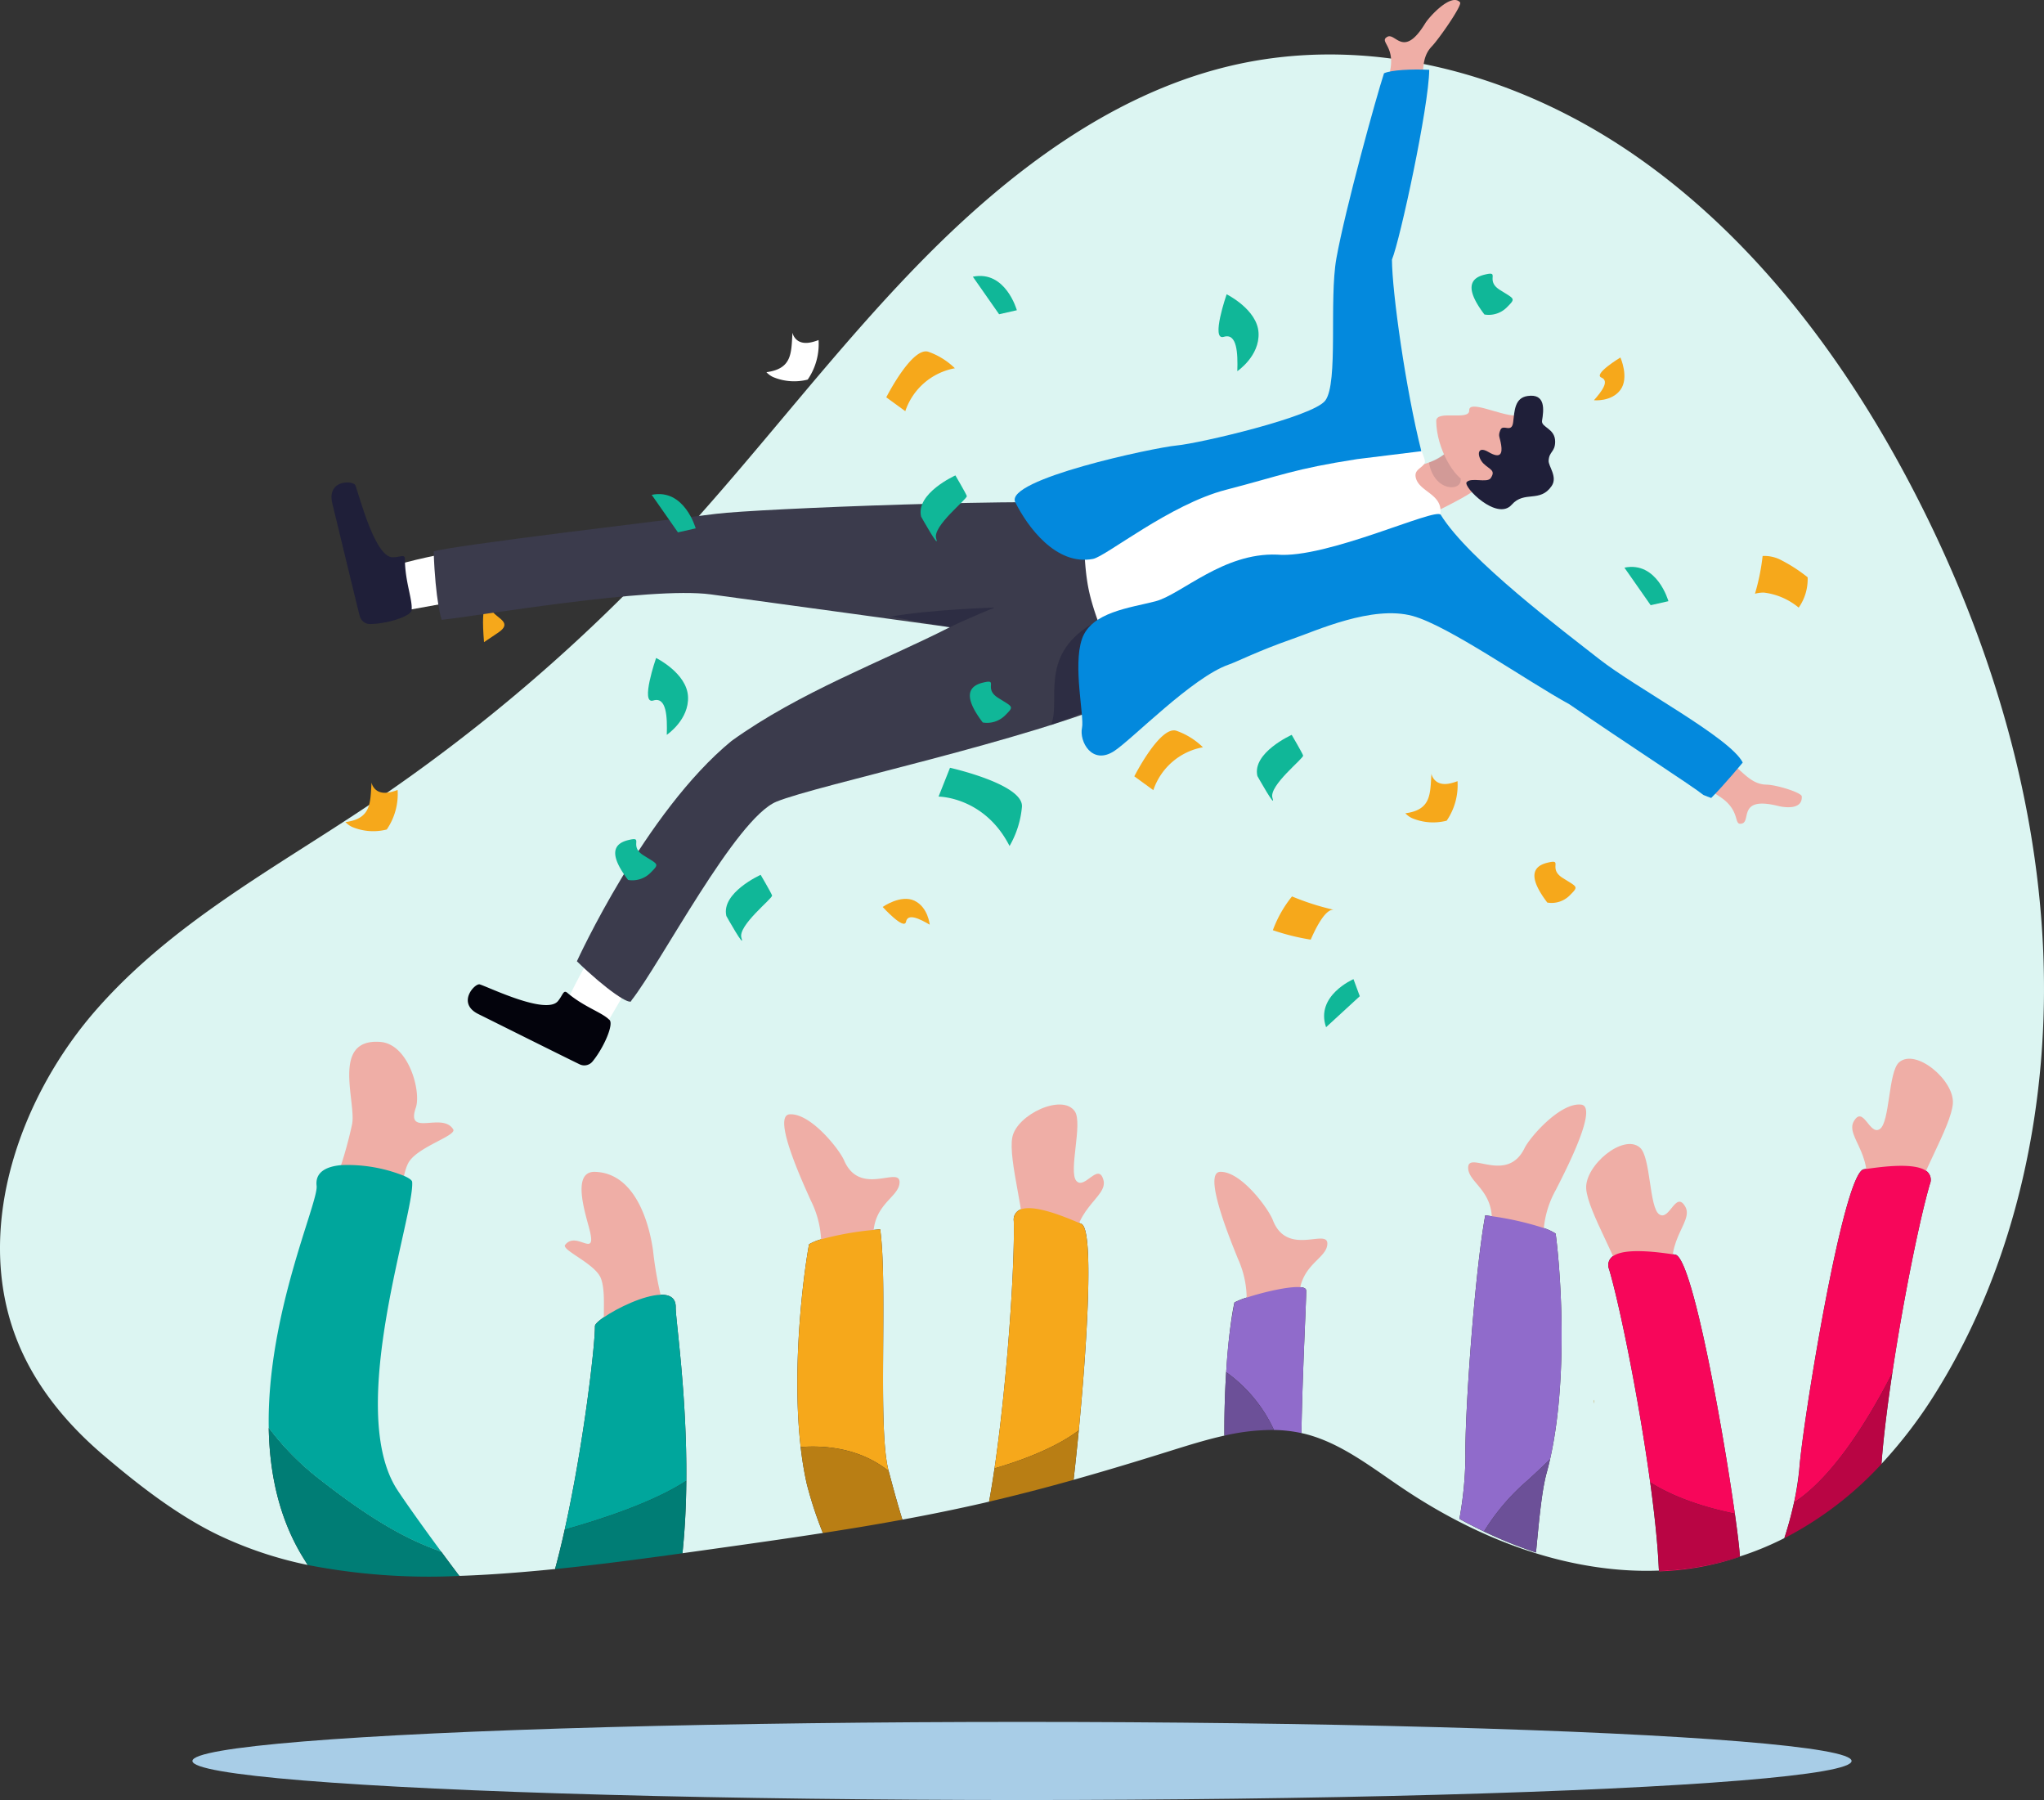
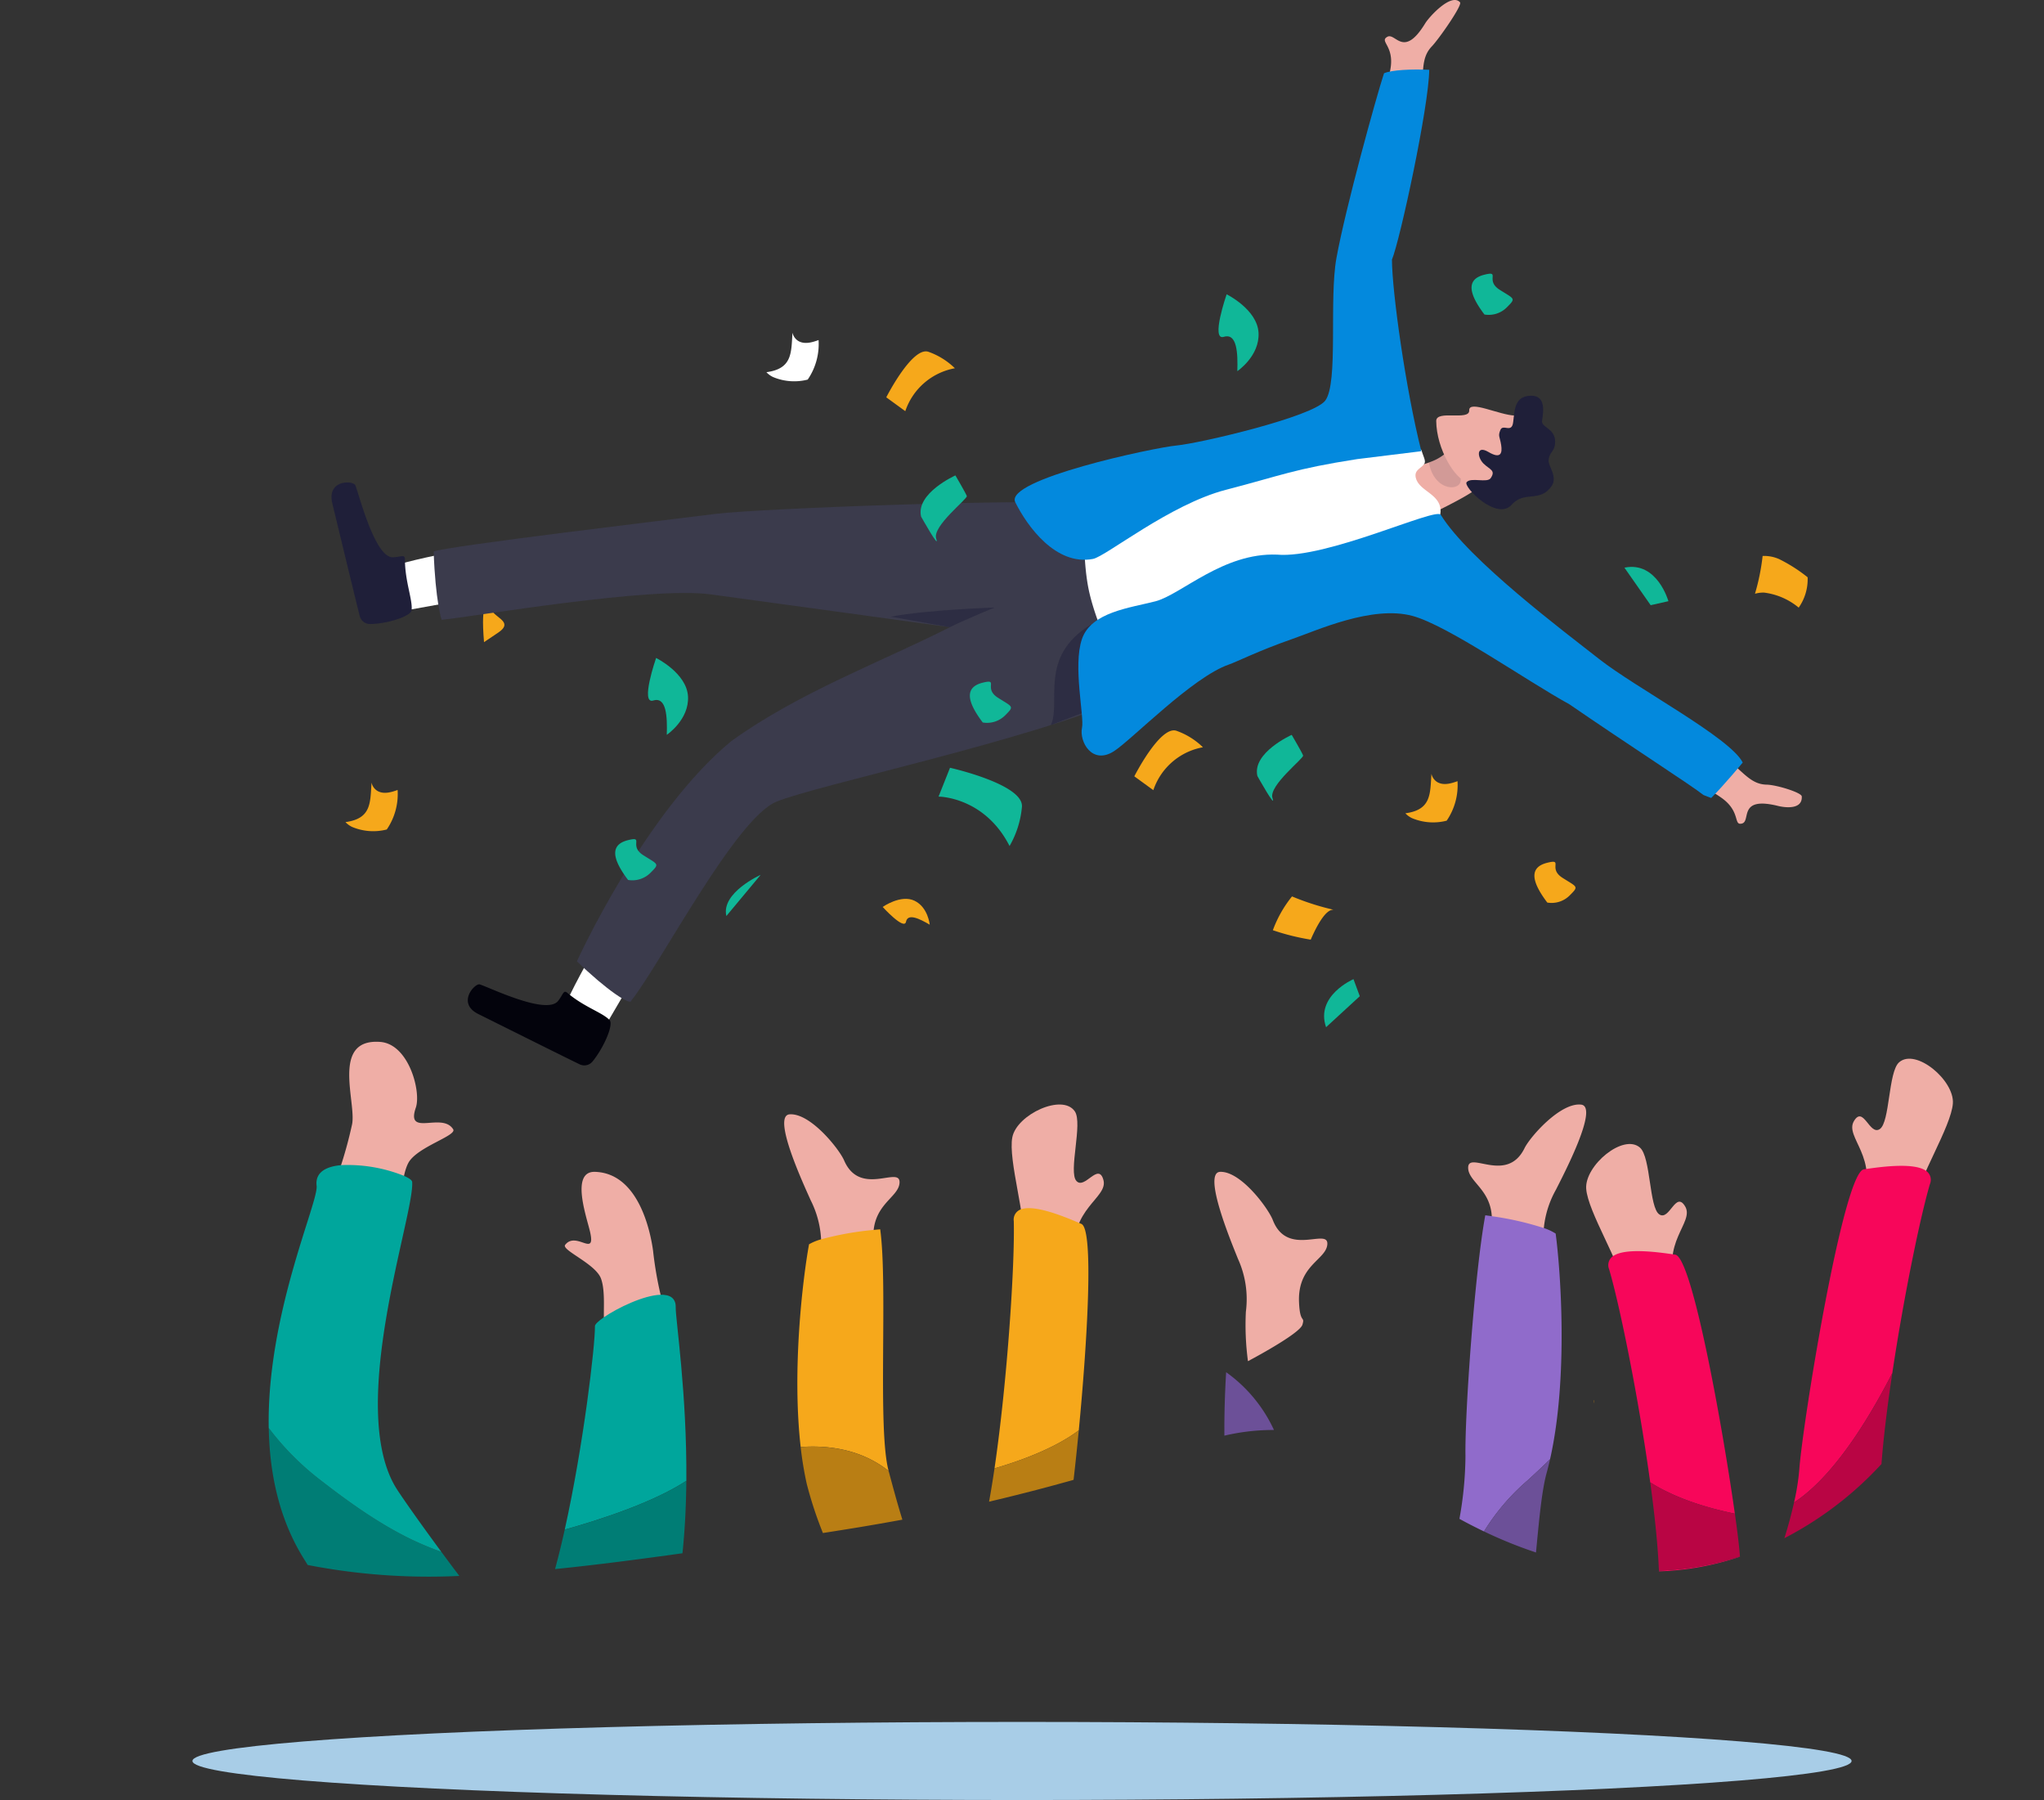
<svg xmlns="http://www.w3.org/2000/svg" width="356.999" height="314.306">
  <rect width="100%" height="100%" fill="#333333" stroke="none" />
  <g data-name="Group 645">
-     <path data-name="Path 1265" d="M356.81 164.965c-1.351-27.3-9.633-53.852-21.792-77.744C322.92 63.45 306.626 41.739 285.6 27.166s-47.087-21.484-71.375-15.505c-20.125 4.953-37.779 18.216-52.902 33.549s-28.192 32.907-42.805 48.819a301.371 301.371 0 0 1-54.459 46.8C47.772 151.71 30.238 161.1 16.984 176.115S-4.51 213.806 2.64 233.147C5.764 241.6 11.5 248.491 18 254.038c6.1 5.2 12.875 10.47 19.976 13.922a67.94 67.94 0 0 0 15.761 5.3c-.246-.4-.48-.778-.7-1.132-4.321-6.946-5.957-14.889-6.1-22.79a47.357 47.357 0 0 0 9.144 9.186c5.246 4.079 11.072 8.211 17.178 10.917q1.888.837 3.827 1.528a463.216 463.216 0 0 0 3.135 4.2q2.475-.083 4.928-.231c3.937-.237 7.868-.569 11.793-.965 4.266-15.686 7.013-38.526 6.965-42.424 0-.308.6-.882 1.567-1.547 2.389-1.644 6.966-3.844 9.882-3.927 1.6-.048 2.7.543 2.661 2.215-.062 2.491 3.248 23.155 1.178 42.921q2.551-.354 5.1-.713c6.477-.909 12.959-1.819 19.427-2.821a67.8 67.8 0 0 1-2.818-8.593c-3.281-14.555-.845-35.013.4-41.82a9.057 9.057 0 0 1 2.07-.856 53.264 53.264 0 0 1 9.217-1.65c.385-.041.769-.076 1.142-.108 1.36 9.924-.5 34.935 1.476 42.2.465 1.708 1.247 4.778 2.4 8.493a329.396 329.396 0 0 0 14.105-2.891c.347-.079.692-.165 1.038-.246 2.808-15.385 4.543-40.423 4.313-49a1.89 1.89 0 0 1 1.248-2.046c2.364-.875 7.491 1.225 10.17 2.376l.391.166c2.656 1.148.421 29.219-1.365 44.689 5.638-1.583 11.25-3.281 16.845-5.034 3.116-.976 6.3-1.972 9.494-2.681-.062-9.9.834-19.121 1.757-23.254a13.18 13.18 0 0 1 2.1-.843c2.82-.932 7.364-2.01 9.39-1.832.621.053 1.006.226 1.029.559.076 1.074-.628 13.573-.825 24.923.189.042.379.084.568.13 6.3 1.559 11.67 5.859 17.173 9.549 11.533 7.733 24.551 13.15 38.049 14.2a57.436 57.436 0 0 0 6.658.135c-.019-.24-.036-.476-.047-.7-.714-15.119-6.042-43.051-8.658-51.916a1.892 1.892 0 0 1 .681-2.3c2.058-1.453 7.555-.743 10.44-.322.147.023.286.042.421.062 3.609.539 10.716 44.486 11.273 52.4.007.1.016.2.025.309a52.853 52.853 0 0 0 7.764-3.2c.024-.075.051-.153.074-.228a56.278 56.278 0 0 0 2.536-11.782c.557-7.912 7.665-51.859 11.273-52.4.134-.019.274-.039.421-.062 2.886-.421 8.382-1.132 10.44.322a1.892 1.892 0 0 1 .681 2.3c-2.343 7.937-6.858 31.156-8.29 46.781l-.184.231c.061-.077.124-.153.184-.231-.066.723-.124 1.425-.177 2.114a81.314 81.314 0 0 0 9.638-12.688c14.05-22.614 19.919-50.671 18.568-77.968Zm-86.678 92.223c-.844 3.066-1.308 8.07-1.859 13.9a79.917 79.917 0 0 1-13.377-5.877 63.623 63.623 0 0 0 1.054-10.927c-.131-7.525 1.635-32.228 3.46-42.078q.56.074 1.135.161a53.49 53.49 0 0 1 9.129 2.081 9 9 0 0 1 2.028.951c.921 6.852 2.392 27.401-1.57 41.789Z" fill="#dcf5f2" />
    <path data-name="Path 1266" d="M84.538 112.127c-.627-7.67.571-6.471 1.53-5.273s3.447 1.917.959 3.6Z" fill="#f6a81b" />
    <path data-name="Path 1267" d="M217.964 237.677a47.473 47.473 0 0 1-.364-8.629 17.016 17.016 0 0 0-1.393-9.265c-1.031-2.6-6.269-15.066-3.094-15.166 3.648-.115 8.417 6.407 9.191 8.413 2.533 6.572 9.778 1.241 9.522 4.266-.229 2.714-5.212 3.6-4.942 10.085.162 3.893 1.066 2.306.595 3.923s-9.515 6.373-9.515 6.373Z" fill="#efaea6" />
    <path data-name="Path 1268" d="M268.465 225.399a47.467 47.467 0 0 0 1.11-8.565 17.015 17.015 0 0 1 2.19-9.11c1.252-2.5 7.55-14.466 4.4-14.841-3.625-.43-8.941 5.654-9.885 7.585-3.093 6.327-9.849.39-9.856 3.425-.006 2.723 4.88 4.04 4.05 10.475-.5 3.864-1.262 2.205-.932 3.857s8.923 7.174 8.923 7.174Z" fill="#efaea6" />
    <path data-name="Path 1269" d="M144.069 227.415a47.471 47.471 0 0 1-.706-8.608 17.015 17.015 0 0 0-1.759-9.2c-1.133-2.553-6.862-14.805-3.693-15.031 3.641-.259 8.665 6.068 9.517 8.042 2.792 6.466 9.819.852 9.684 3.885-.122 2.721-5.065 3.806-4.538 10.273.316 3.883 1.157 2.262.75 3.9s-9.255 6.739-9.255 6.739Z" fill="#efaea6" />
    <path data-name="Path 1270" d="M187.699 219.563c-.964-8.6 5.9-10.367 5.02-13.535s-3.29 1.776-4.721.176 1.153-10.047-.27-12.143c-2.159-3.181-10.124.541-10.916 4.507s2.594 14.6 1.814 18.013 9.073 2.982 9.073 2.982Z" fill="#efaea6" />
    <path data-name="Path 1271" d="M325.165 210.14c3.144-8.068-3.035-11.536-1.37-14.371s2.722 2.562 4.517 1.384 1.469-10.006 3.383-11.666c2.9-2.519 9.644 3.127 9.39 7.163s-6.263 13.447-6.385 16.941-9.535.549-9.535.549Z" fill="#efaea6" />
    <path data-name="Path 1272" d="M292.958 225.036c-3.144-8.068 3.036-11.536 1.371-14.371s-2.722 2.562-4.517 1.384-1.469-10.006-3.383-11.666c-2.9-2.519-9.644 3.127-9.39 7.163s6.263 13.447 6.385 16.941 9.534.549 9.534.549Z" fill="#efaea6" />
    <g data-name="Group 635">
      <path data-name="Path 1273" d="M247.47 19.287a31.2 31.2 0 0 0 .963-5.437c.16-2.4.155-4.2 1.652-5.759 1.228-1.28 5.357-7.191 4.922-7.683-1.509-1.722-5.367 2.495-6.083 3.665-3.816 6.241-5.179 1.539-6.624 2.358s1.27 1.541.548 5.627c-.433 2.453-1.419 4.944-1.267 6.005s5.889 1.224 5.889 1.224Z" fill="#efaea6" />
      <path data-name="Path 1274" d="m240.704 87.062 5.725 4.7c2.715-1.9 10.083-4.867 12.186-7.044 2.307-2.389 2-2.523 2-2.523l-5.247-2.325-2.469-1.094a8.681 8.681 0 0 1-3.008 1.863 17.477 17.477 0 0 1-6.256 1.182c-2.046.041-2.931 5.241-2.931 5.241Z" fill="#efaea6" />
      <path data-name="Path 1275" d="M252.9 78.774a12 12 0 0 1-3.329 1.989c.874 4.875 5.128 5.028 5.515 3.353a33.845 33.845 0 0 0 .282-4.249Z" fill="#1f1f39" opacity=".14" />
      <g data-name="Group 632">
        <path data-name="Path 1276" d="M264.6 72.561c-2.735-.071-8.076-2.778-7.992-.9s-5.779-.156-5.761 1.852c.045 4.864 3.28 10.272 5.6 10.765s8.706-.224 8.706-.224Z" fill="#efaea6" />
        <path data-name="Path 1277" d="M262.19 77.717c-.239-1.52-.595-1.547-.132-2.65s1.986.667 2.227-1.353.27-4.223 2.5-4.564c3.227-.493 2.844 2.472 2.544 4.308-.193 1.182 2.3 1.324 2.289 3.664-.008 1.835-1.061 1.683-1.139 3.321-.047.989 1.619 2.819.523 4.423-2.032 2.976-4.772.754-6.968 3.26-2.562 2.922-8.537-3.145-7.878-3.928.77-.914 3.6.2 4.21-.715.926-1.379-.182-1.48-1.249-2.528-1.139-1.12-1.3-3.3.868-2.022s2.421.16 2.205-1.216Z" fill="#1f1f39" />
      </g>
      <path data-name="Path 1278" d="M298.93 130.858a30.689 30.689 0 0 1 4.457 3.208c1.783 1.607 3.032 2.9 5.162 2.943 1.747.035 6.1 1.382 6.142 2.051.146 2.318-2.842 1.99-4.155 1.664-7.007-1.735-4.684 2.615-6.262 3.065s-.187-2.017-3.535-4.429c-2.01-1.448-4.431-2.526-5.064-3.4s3.255-5.102 3.255-5.102Z" fill="#efaea6" />
      <g data-name="Group 634">
        <path data-name="Path 1279" d="M69.537 98.59c3.06-1 11.015-2.506 11.015-2.506l1.968 8.4-11.966 2.157-4.878-4.765Z" fill="#fff" />
        <path data-name="Path 1280" d="M70.72 97.637c-.005-.933-.738-.349-2.115-.331-3.151.043-5.883-10.985-6.55-12.58-.345-.823-5.047-1.053-4 3.222.9 3.7 3.751 15.551 4.764 19.589a1.854 1.854 0 0 0 1.805 1.427c3.046-.031 7.454-1.411 7.278-2.566.123-1.849-1.161-4.871-1.182-8.761Z" fill="#1f1f39" />
        <g data-name="Group 633">
          <path data-name="Path 1281" d="M99.019 174.89c1.275-3.024 5.39-10.2 5.39-10.2l7.537 3.823-6.275 10.717-6.752.768Z" fill="#fff" />
          <path data-name="Path 1282" d="M99.09 173.36c-.7-.591-.745.353-1.638 1.44-2.043 2.488-12.034-2.415-13.659-2.912-.839-.256-4.105 3.268-.242 5.181 3.341 1.654 14.024 6.992 17.691 8.777a1.859 1.859 0 0 0 2.249-.5c1.982-2.4 3.859-6.72 2.885-7.319-1.292-1.277-4.382-2.203-7.286-4.667Z" fill="#03030c" />
        </g>
        <path data-name="Path 1283" d="M195.902 88.059c-14.183-1.22-63.732.768-70.76 1.653s-47.215 5.662-49.4 6.587c.3 8.655 1.385 11.929 1.385 11.929 5.9-.58 36.39-5.867 47-4.442s41.773 5.732 41.773 5.732c-11.816 6-26.247 11.307-38.127 19.854-15.123 12.39-27.015 38.48-27.015 38.48 5.144 5 9.467 7.866 9.519 6.844 5.076-6.408 18.2-31.783 25.331-34.713s43.969-10.648 61.223-18.208c1.784-.782-.963-28.126-.963-28.126Z" fill="#3b3b4c" />
        <path data-name="Path 1284" d="M155.56 107.683c5.974 1.05 10.337 1.836 10.337 1.836 3.571-1.728 7.835-3.434 7.835-3.434s-11.65.363-18.172 1.598Z" fill="#1f1f39" opacity=".49" />
        <path data-name="Path 1285" d="M183.54 126.604c1.848-3.951-2.251-11.926 6.993-17.545l3.509 13.875c-2.802.704-2.802.704-10.502 3.67Z" fill="#1f1f39" opacity=".49" />
      </g>
      <path data-name="Path 1286" d="M251.598 89.362c.125-3.1-3.675-3.534-4.3-5.874-.381-1.42.9-1.666 1.453-2.487.34-.505-.135-1.213-.46-2.336-.852-2.948-58.831 9.985-58.831 9.985s-.583 8.832.812 14.865 5.571 15.235 7.6 14.523 51.892-22.323 51.892-22.323a17.536 17.536 0 0 0 1.834-6.353Z" fill="#fff" />
      <path data-name="Path 1287" d="M188.973 111.576c-1.614 4.7.43 13.537.008 15.5-.514 2.384 1.753 6.61 5.64 4.055 3.153-2.071 13.649-12.892 20-15.092 1.487-.514 5.036-2.346 11.085-4.465 4.135-1.417 13.951-5.957 21.025-4.02 6.252 1.712 19.876 11.318 27.367 15.418 10.514 7.221 21.432 14.247 23.419 15.842.015.012 1.341.537 1.356.522 2.263-2.263 5.5-6.169 5.507-6.19-2.185-4.349-18.593-12.971-25.07-18.064-6.071-4.773-22.8-17.3-27.674-25.191-.84-1.361-19.943 7.728-28.608 6.954-9.389-.375-16.734 6.981-21.224 8.151-4.434 1.149-11.215 1.874-12.831 6.58Z" fill="#0389dd" />
      <path data-name="Path 1288" d="M248.247 78.786c-2.732-10.815-5.11-27.793-5.133-33.456 1.415-3.412 6.454-26.747 6.512-33.142-2.981-.146-6.634.018-7.9.61-1.377 4.2-6.75 23.637-8.309 32.273-1.316 7.293.372 21.736-1.941 24.862-2.1 2.843-21.993 7.484-25.963 7.853s-30.158 5.937-28.188 9.907c2.082 4.194 7.1 11.152 13.581 9.9 2.255-.437 13.423-9.531 23.2-12.064s11.808-3.631 22.927-5.363" fill="#0389dd" />
    </g>
    <path data-name="Path 1289" d="M55.23 217.762c1.238-3.842-.825-2.165 1.519-6.978a73.572 73.572 0 0 0 4.712-14.319c.923-3.725-3.81-15.183 4.947-14.533 5 .371 7.18 8.691 6.218 11.484-1.787 5.191 4.619.694 6.526 3.775.7 1.124-6.4 3.093-7.855 5.914-1.288 2.5-1.173 7.3-1.611 8.533-1.8 5.044-1.054 7.647-2.486 9.465s-11.97-3.341-11.97-3.341Z" fill="#efaea6" />
    <path data-name="Path 1290" d="M117.471 237.359c-.714-3.434.913-1.794-.666-6.17a63.928 63.928 0 0 1-2.744-12.807c-.453-3.3-2.5-13.513-10.129-13.763-4.356-.143-1.451 7.948-.879 10.45 1.063 4.651-2.411-.184-4.344 2.3-.705.907 5.242 3.265 6.239 5.837.881 2.275.337 6.416.6 7.521 1.084 4.524.2 6.7 1.271 8.408s10.652-1.776 10.652-1.776Z" fill="#efaea6" />
    <path data-name="Path 1291" d="M232.887 158.846a.883.883 0 0 1-.108.01c-1.4.062-2.981 3.207-3.852 5.217a39.918 39.918 0 0 1-6.612-1.647 20.727 20.727 0 0 1 3.344-5.9 44.606 44.606 0 0 0 7.228 2.32Z" fill="#f6a81b" />
    <path data-name="Path 1292" d="M210.099 130.481a11.268 11.268 0 0 0-8.662 7.491l-3.321-2.416s4.531-8.936 7.372-7.947a12.593 12.593 0 0 1 4.611 2.872Z" fill="#f6a81b" />
    <path data-name="Path 1293" d="M166.778 64.303a11.268 11.268 0 0 0-8.662 7.491l-3.321-2.416s4.531-8.936 7.372-7.947a12.592 12.592 0 0 1 4.611 2.872Z" fill="#f6a81b" />
    <path data-name="Path 1294" d="M109.697 153.649c-3.086-4.075-2.905-6.232 0-6.951s.029.959 2.666 2.636 2.876 1.438 1.2 3.116a4.465 4.465 0 0 1-3.866 1.199Z" fill="#10b798" />
    <path data-name="Path 1295" d="M270.244 157.598c-3.086-4.075-2.905-6.232 0-6.951s.029.959 2.666 2.637 2.876 1.438 1.2 3.116a4.465 4.465 0 0 1-3.866 1.198Z" fill="#f6a81b" />
    <path data-name="Path 1296" d="M171.643 126.153c-3.087-4.075-2.906-6.232 0-6.951s.029.959 2.666 2.637 2.876 1.438 1.2 3.116a4.465 4.465 0 0 1-3.866 1.198Z" fill="#10b798" />
    <path data-name="Path 1297" d="M259.266 54.915c-3.086-4.075-2.906-6.232 0-6.951s.029.959 2.666 2.636 2.876 1.438 1.2 3.116a4.465 4.465 0 0 1-3.866 1.199Z" fill="#10b798" />
-     <path data-name="Path 1298" d="M113.826 86.405c5.718-1.178 7.683 5.854 7.683 5.854l-3.1.7Z" fill="#10b798" />
    <path data-name="Path 1299" d="M283.718 99.12c5.718-1.178 7.683 5.854 7.683 5.854l-3.1.7Z" fill="#10b798" />
    <path data-name="Path 1300" d="M231.608 179.362c-1.923-5.513 4.788-8.389 4.788-8.389l1.1 2.978Z" fill="#10b798" />
-     <path data-name="Path 1301" d="M169.917 48.317c5.718-1.178 7.683 5.854 7.683 5.854l-3.1.7Z" fill="#10b798" />
    <path data-name="Path 1302" d="M176.326 147.724c-4.4-8.628-12.4-8.628-12.4-8.628l2-5.033s12.9 2.876 12.562 6.831a16.612 16.612 0 0 1-2.162 6.83Z" fill="#10b798" />
-     <path data-name="Path 1303" d="M126.864 159.948c-.959-4.075 5.992-7.19 5.992-7.19s1.829 3.116 1.993 3.6-6.068 5.273-5.349 7.43-2.636-3.84-2.636-3.84Z" fill="#10b798" />
+     <path data-name="Path 1303" d="M126.864 159.948c-.959-4.075 5.992-7.19 5.992-7.19Z" fill="#10b798" />
    <path data-name="Path 1304" d="M219.613 135.506c-.959-4.075 5.992-7.19 5.992-7.19s1.83 3.116 1.993 3.6-6.068 5.273-5.349 7.43-2.636-3.84-2.636-3.84Z" fill="#10b798" />
    <path data-name="Path 1305" d="M160.876 90.203c-.959-4.075 5.992-7.19 5.992-7.19s1.829 3.116 1.993 3.6-6.068 5.273-5.349 7.43-2.636-3.84-2.636-3.84Z" fill="#10b798" />
    <path data-name="Path 1306" d="M116.458 128.311c.1-3.116-.03-6.711-2.364-5.992s.5-7.43.5-7.43 5.345 2.636 5.571 6.711-3.707 6.711-3.707 6.711Z" fill="#10b798" />
    <path data-name="Path 1307" d="M216.106 64.809c.1-3.116-.03-6.711-2.364-5.992s.5-7.43.5-7.43 5.346 2.636 5.571 6.711-3.707 6.711-3.707 6.711Z" fill="#10b798" />
    <path data-name="Path 1308" d="M162.383 161.461c-1.744-1.02-3.829-2.063-4.143-.511s-4.075-2.587-4.075-2.587 3.157-2.226 5.546-1.091 2.672 4.189 2.672 4.189Z" fill="#f6a81b" />
-     <path data-name="Path 1309" d="M278.39 69.889c1.338-1.514 2.765-3.357 1.3-3.966s3.327-3.5 3.327-3.5 1.572 3.529 0 5.653-4.627 1.813-4.627 1.813Z" fill="#f6a81b" />
    <path data-name="Path 1310" d="M252.67 143.303a9.513 9.513 0 0 1-6.061-.45 3.77 3.77 0 0 1-1.15-.842c4.542-.61 4.32-3.372 4.551-6.9a2.28 2.28 0 0 0 .982 1.427c1 .607 2.212.37 3.574-.137a10.97 10.97 0 0 1-1.896 6.902Z" fill="#f6a81b" />
    <path data-name="Path 1311" d="M67.551 144.839a9.513 9.513 0 0 1-6.061-.45 3.769 3.769 0 0 1-1.15-.842c4.542-.61 4.32-3.372 4.551-6.9a2.28 2.28 0 0 0 .982 1.427c1 .607 2.212.37 3.574-.137a10.97 10.97 0 0 1-1.896 6.902Z" fill="#f6a81b" />
    <path data-name="Path 1312" d="M141.072 66.281a9.513 9.513 0 0 1-6.061-.45 3.77 3.77 0 0 1-1.15-.842c4.542-.61 4.32-3.372 4.551-6.9a2.281 2.281 0 0 0 .982 1.427c1 .607 2.212.37 3.574-.137a10.97 10.97 0 0 1-1.896 6.902Z" fill="#fff" />
    <path data-name="Path 1313" d="M314.155 106.098a11.719 11.719 0 0 0-6.026-2.62 5.156 5.156 0 0 0-1.611.2 38.142 38.142 0 0 0 1.338-6.6 6.446 6.446 0 0 1 2.882.547 27.28 27.28 0 0 1 4.979 3.177 8.63 8.63 0 0 1-1.562 5.296Z" fill="#f6a81b" />
    <g data-name="Group 639">
      <g data-name="Group 637">
        <path data-name="Path 1314" d="M73.262 269.445c-6.106-2.707-11.932-6.839-17.178-10.917a47.356 47.356 0 0 1-9.144-9.186c.143 7.9 1.779 15.844 6.1 22.791l.7 1.132a110.674 110.674 0 0 0 26.484 1.911 472.363 472.363 0 0 1-3.135-4.2q-1.936-.697-3.827-1.531Z" fill="#007d75" />
        <g data-name="Group 636">
          <path data-name="Path 1315" d="M118.02 228.297c.041-1.673-1.059-2.263-2.661-2.215-2.916.083-7.493 2.283-9.882 3.927-.964.665-1.57 1.239-1.566 1.547.041 3.356-1.99 20.751-5.277 35.534 6.053-1.693 15.434-4.715 21.24-8.524.129-15.141-1.903-28.313-1.854-30.269Z" fill="#00a69c" />
          <path data-name="Path 1316" d="M119.198 271.218c.444-4.239.64-8.519.675-12.652-5.805 3.809-15.186 6.831-21.24 8.524a153.515 153.515 0 0 1-1.688 6.89c7.432-.75 14.846-1.734 22.253-2.762Z" fill="#007d75" />
        </g>
        <path data-name="Path 1317" d="M289.761 274.38a49.05 49.05 0 0 0 14.13-2.555v-.04a52.742 52.742 0 0 1-14.137 2.468c0 .043.003.084.007.127Z" fill="#f7065a" />
      </g>
      <g data-name="Group 638">
        <path data-name="Path 1318" d="M269.678 214.444a53.494 53.494 0 0 0-9.129-2.081q-.576-.087-1.135-.161c-1.825 9.85-3.591 34.553-3.46 42.078a63.618 63.618 0 0 1-1.054 10.927 79.912 79.912 0 0 0 13.377 5.877c.551-5.825 1.015-10.829 1.859-13.9 3.962-14.385 2.491-34.937 1.574-41.794a9 9 0 0 0-2.032-.946Z" fill="none" />
        <path data-name="Path 1319" d="M320.864 261.932q1.6-1.4 3.118-2.934a62.95 62.95 0 0 0 4.622-5.247c.061-.077.124-.153.184-.231 1.432-15.625 5.947-38.844 8.29-46.781a1.892 1.892 0 0 0-.681-2.3c-2.058-1.453-7.555-.743-10.44-.322-.147.023-.286.042-.421.062-3.609.539-10.716 44.486-11.273 52.4a56.264 56.264 0 0 1-2.536 11.782 51.212 51.212 0 0 0 5.85-3.774q1.685-1.256 3.287-2.655Z" fill="none" />
        <path data-name="Path 1320" d="M328.604 253.752a62.916 62.916 0 0 1-4.622 5.247 62.916 62.916 0 0 0 4.622-5.247Z" fill="#b90544" />
        <path data-name="Path 1321" d="M320.864 261.932q-1.6 1.4-3.289 2.655 1.687-1.256 3.289-2.655Z" fill="#b90544" />
        <path data-name="Path 1322" d="M323.982 258.998q-1.516 1.535-3.118 2.934 1.603-1.398 3.118-2.934Z" fill="#b90544" />
        <path data-name="Path 1323" d="M317.576 264.587a51.22 51.22 0 0 1-5.85 3.774 51.212 51.212 0 0 0 5.85-3.774Z" fill="#b90544" />
      </g>
      <path data-name="Path 1324" d="M71.987 206.371c-.025-.3-.559-.668-1.423-1.052a26.428 26.428 0 0 0-11-1.871c-2.627.237-4.547 1.248-4.265 3.614.343 2.865-8.721 22.44-8.363 42.28a47.36 47.36 0 0 0 9.144 9.186c5.246 4.079 11.072 8.211 17.178 10.917q1.889.837 3.827 1.528c-4.236-5.742-7.323-10.179-8.006-11.325-8.507-14.275 3.368-47.683 2.908-53.277Z" fill="#00a69c" />
    </g>
    <g data-name="Group 640">
      <path data-name="Path 1325" d="M155.209 256.853c-1.975-7.261-.117-32.273-1.476-42.2-.373.032-.757.067-1.142.108a53.266 53.266 0 0 0-9.217 1.65 9.056 9.056 0 0 0-2.07.856c-1.067 5.852-3.017 21.792-1.459 35.4 4.359-.324 10.354.203 15.364 4.186Z" fill="#f6a81b" />
      <path data-name="Path 1326" d="M143.727 267.683q3.137-.486 6.269-1 3.81-.634 7.61-1.331c-1.148-3.715-1.93-6.785-2.4-8.493-5.01-3.984-11-4.51-15.365-4.185a60.775 60.775 0 0 0 1.063 6.422 67.794 67.794 0 0 0 2.823 8.587Z" fill="#b97e14" />
    </g>
    <g data-name="Group 641">
      <path data-name="Path 1327" d="M188.872 213.709c-.124-.053-.255-.11-.391-.166-2.679-1.151-7.806-3.251-10.17-2.376a1.89 1.89 0 0 0-1.248 2.046c.2 7.562-1.123 27.93-3.365 43.187 4.4-1.282 10.525-3.476 14.72-6.647 1.483-15.471 2.665-35.088.454-36.044Z" fill="#f6a81b" />
      <path data-name="Path 1328" d="M187.507 258.398c.3-2.59.611-5.534.91-8.645-4.2 3.171-10.322 5.365-14.72 6.647-.3 2.042-.616 3.994-.948 5.81a343.12 343.12 0 0 0 14.758-3.812Z" fill="#b97e14" />
    </g>
    <g data-name="Group 643">
-       <path data-name="Path 1329" d="M222.507 249.693a24.226 24.226 0 0 1 4.8.544c.2-11.349.9-23.849.825-24.923-.023-.332-.408-.506-1.029-.559-2.026-.179-6.57.9-9.39 1.832a13.18 13.18 0 0 0-2.1.843 88.268 88.268 0 0 0-1.443 12.175 25.452 25.452 0 0 1 8.337 10.088Z" fill="#906bcb" />
      <path data-name="Path 1330" d="M213.846 250.684a37.138 37.138 0 0 1 8.661-.992 25.451 25.451 0 0 0-8.352-10.087c-.21 3.411-.334 7.192-.309 11.079Z" fill="#6c5098" />
      <g data-name="Group 642">
        <path data-name="Path 1331" d="M266.727 258.566a152.29 152.29 0 0 0 4-3.761c3.209-14.183 1.847-32.923.979-39.409a9 9 0 0 0-2.028-.951 53.494 53.494 0 0 0-9.129-2.081q-.576-.087-1.135-.161c-1.825 9.85-3.591 34.553-3.46 42.078a63.618 63.618 0 0 1-1.054 10.927q2.113 1.162 4.292 2.2a38.1 38.1 0 0 1 7.535-8.842Z" fill="#906bcb" />
        <path data-name="Path 1332" d="M270.132 257.188c.214-.778.412-1.574.595-2.384-1.155 1.13-2.48 2.38-4 3.761a38.1 38.1 0 0 0-7.539 8.841 77.451 77.451 0 0 0 9.085 3.677c.551-5.824 1.015-10.828 1.859-13.895Z" fill="#6c5098" />
      </g>
      <path data-name="Path 1333" d="m278.389 244.437.045.636c.095-.486-.045-.636-.045-.636Z" fill="#b97e14" />
    </g>
    <g data-name="Group 644">
      <path data-name="Path 1334" d="M292.59 219.077a29.24 29.24 0 0 1-.421-.062c-2.886-.421-8.382-1.132-10.441.322a1.892 1.892 0 0 0-.681 2.3c1.9 6.427 5.219 22.877 7.174 37.2 2.927 1.864 7.581 3.987 14.783 5.468-2.11-14.972-7.446-44.784-10.414-45.228Z" fill="#f7065a" />
      <path data-name="Path 1335" d="M330.505 239.755c1.982-13.212 4.86-27.207 6.574-33.016a1.892 1.892 0 0 0-.681-2.3c-2.058-1.453-7.555-.743-10.441-.322-.147.023-.286.042-.421.062-3.609.539-10.716 44.486-11.273 52.4a40.836 40.836 0 0 1-.921 5.776c6.742-4.41 12.825-14.14 17.163-22.6Z" fill="#f7065a" />
      <path data-name="Path 1336" d="M289.756 274.253a52.741 52.741 0 0 0 14.137-2.468c-.009-.1-.018-.209-.025-.31-.1-1.4-.4-3.944-.859-7.172-7.2-1.482-11.856-3.6-14.783-5.468.742 5.432 1.287 10.559 1.484 14.716.005.226.022.462.046.702Z" fill="#b90544" />
      <path data-name="Path 1337" d="m328.603 253.753.186-.232-.184.231Z" fill="#6c5098" />
      <path data-name="Path 1338" d="M311.652 268.59a61.143 61.143 0 0 0 16.96-12.955c.053-.689.11-1.391.177-2.114-.061.078-.124.154-.186.232.061-.077.124-.153.184-.231.384-4.189.99-8.925 1.716-13.765-4.337 8.46-10.421 18.19-17.163 22.6a75.783 75.783 0 0 1-1.615 6.006c-.023.073-.05.151-.073.227Zm15.905-13.552-.175.209Zm-1.063 1.247-.263.3.266-.304Zm-1.112 1.238-.28.3c.097-.096.189-.199.283-.3Zm-1.406 1.478q-.453.459-.915.9.464-.443.918-.9Zm-1.19 1.169q-.344.329-.692.651.351-.323.695-.652Zm-1.925 1.763q.481-.419.953-.853-.473.432-.953.853t-.97.825q.492-.408.973-.826Zm-1.26 1.064q-.363.3-.73.59.37-.293.733-.591Zm-1.025.823q-.5.39-1 .768.506-.378 1.003-.769Zm-2.3 1.7c-.136.1-.274.187-.411.281.139-.093.276-.185.413-.28Zm-1.338.9q-.233.152-.467.3.235-.144.468-.297Zm-1.413.89c-.141.086-.282.173-.424.257.143-.086.284-.168.425-.254Z" fill="#b90544" />
    </g>
  </g>
  <g data-name="Group 646" transform="translate(33.608 300.668)">
    <ellipse data-name="Ellipse 34" cx="144.892" cy="6.819" rx="144.892" ry="6.819" fill="#a8cde7" />
  </g>
</svg>